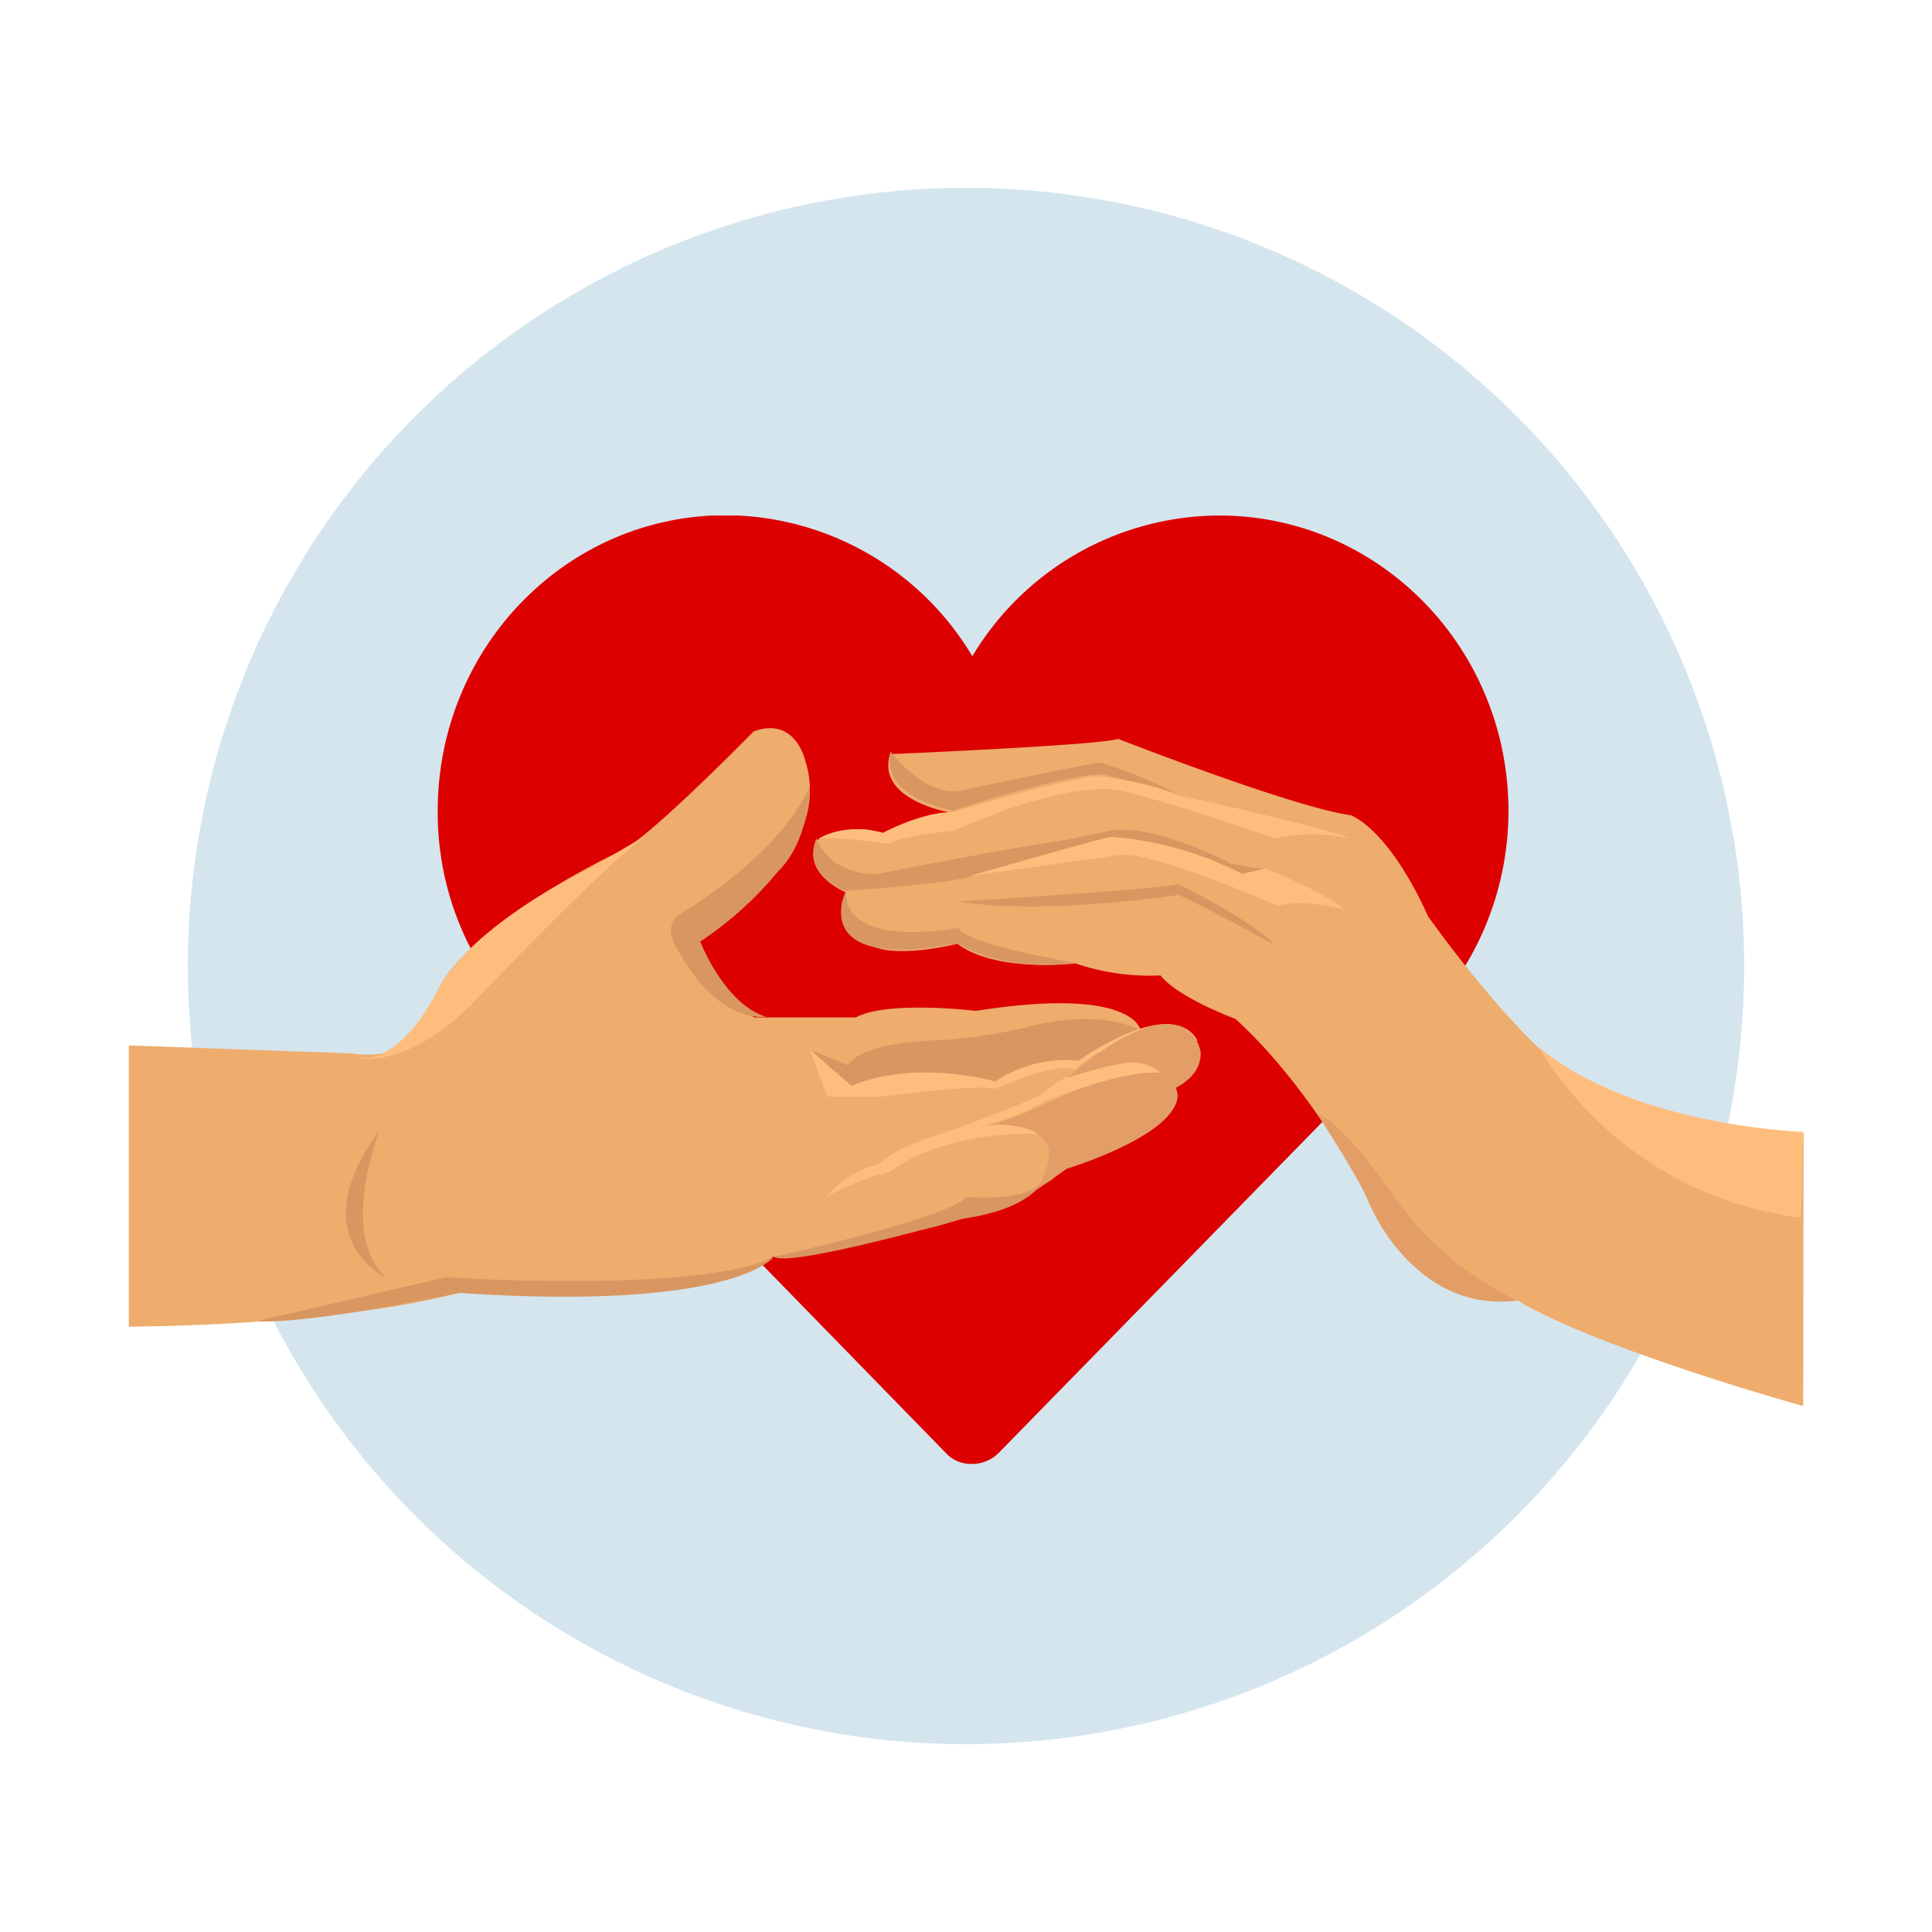
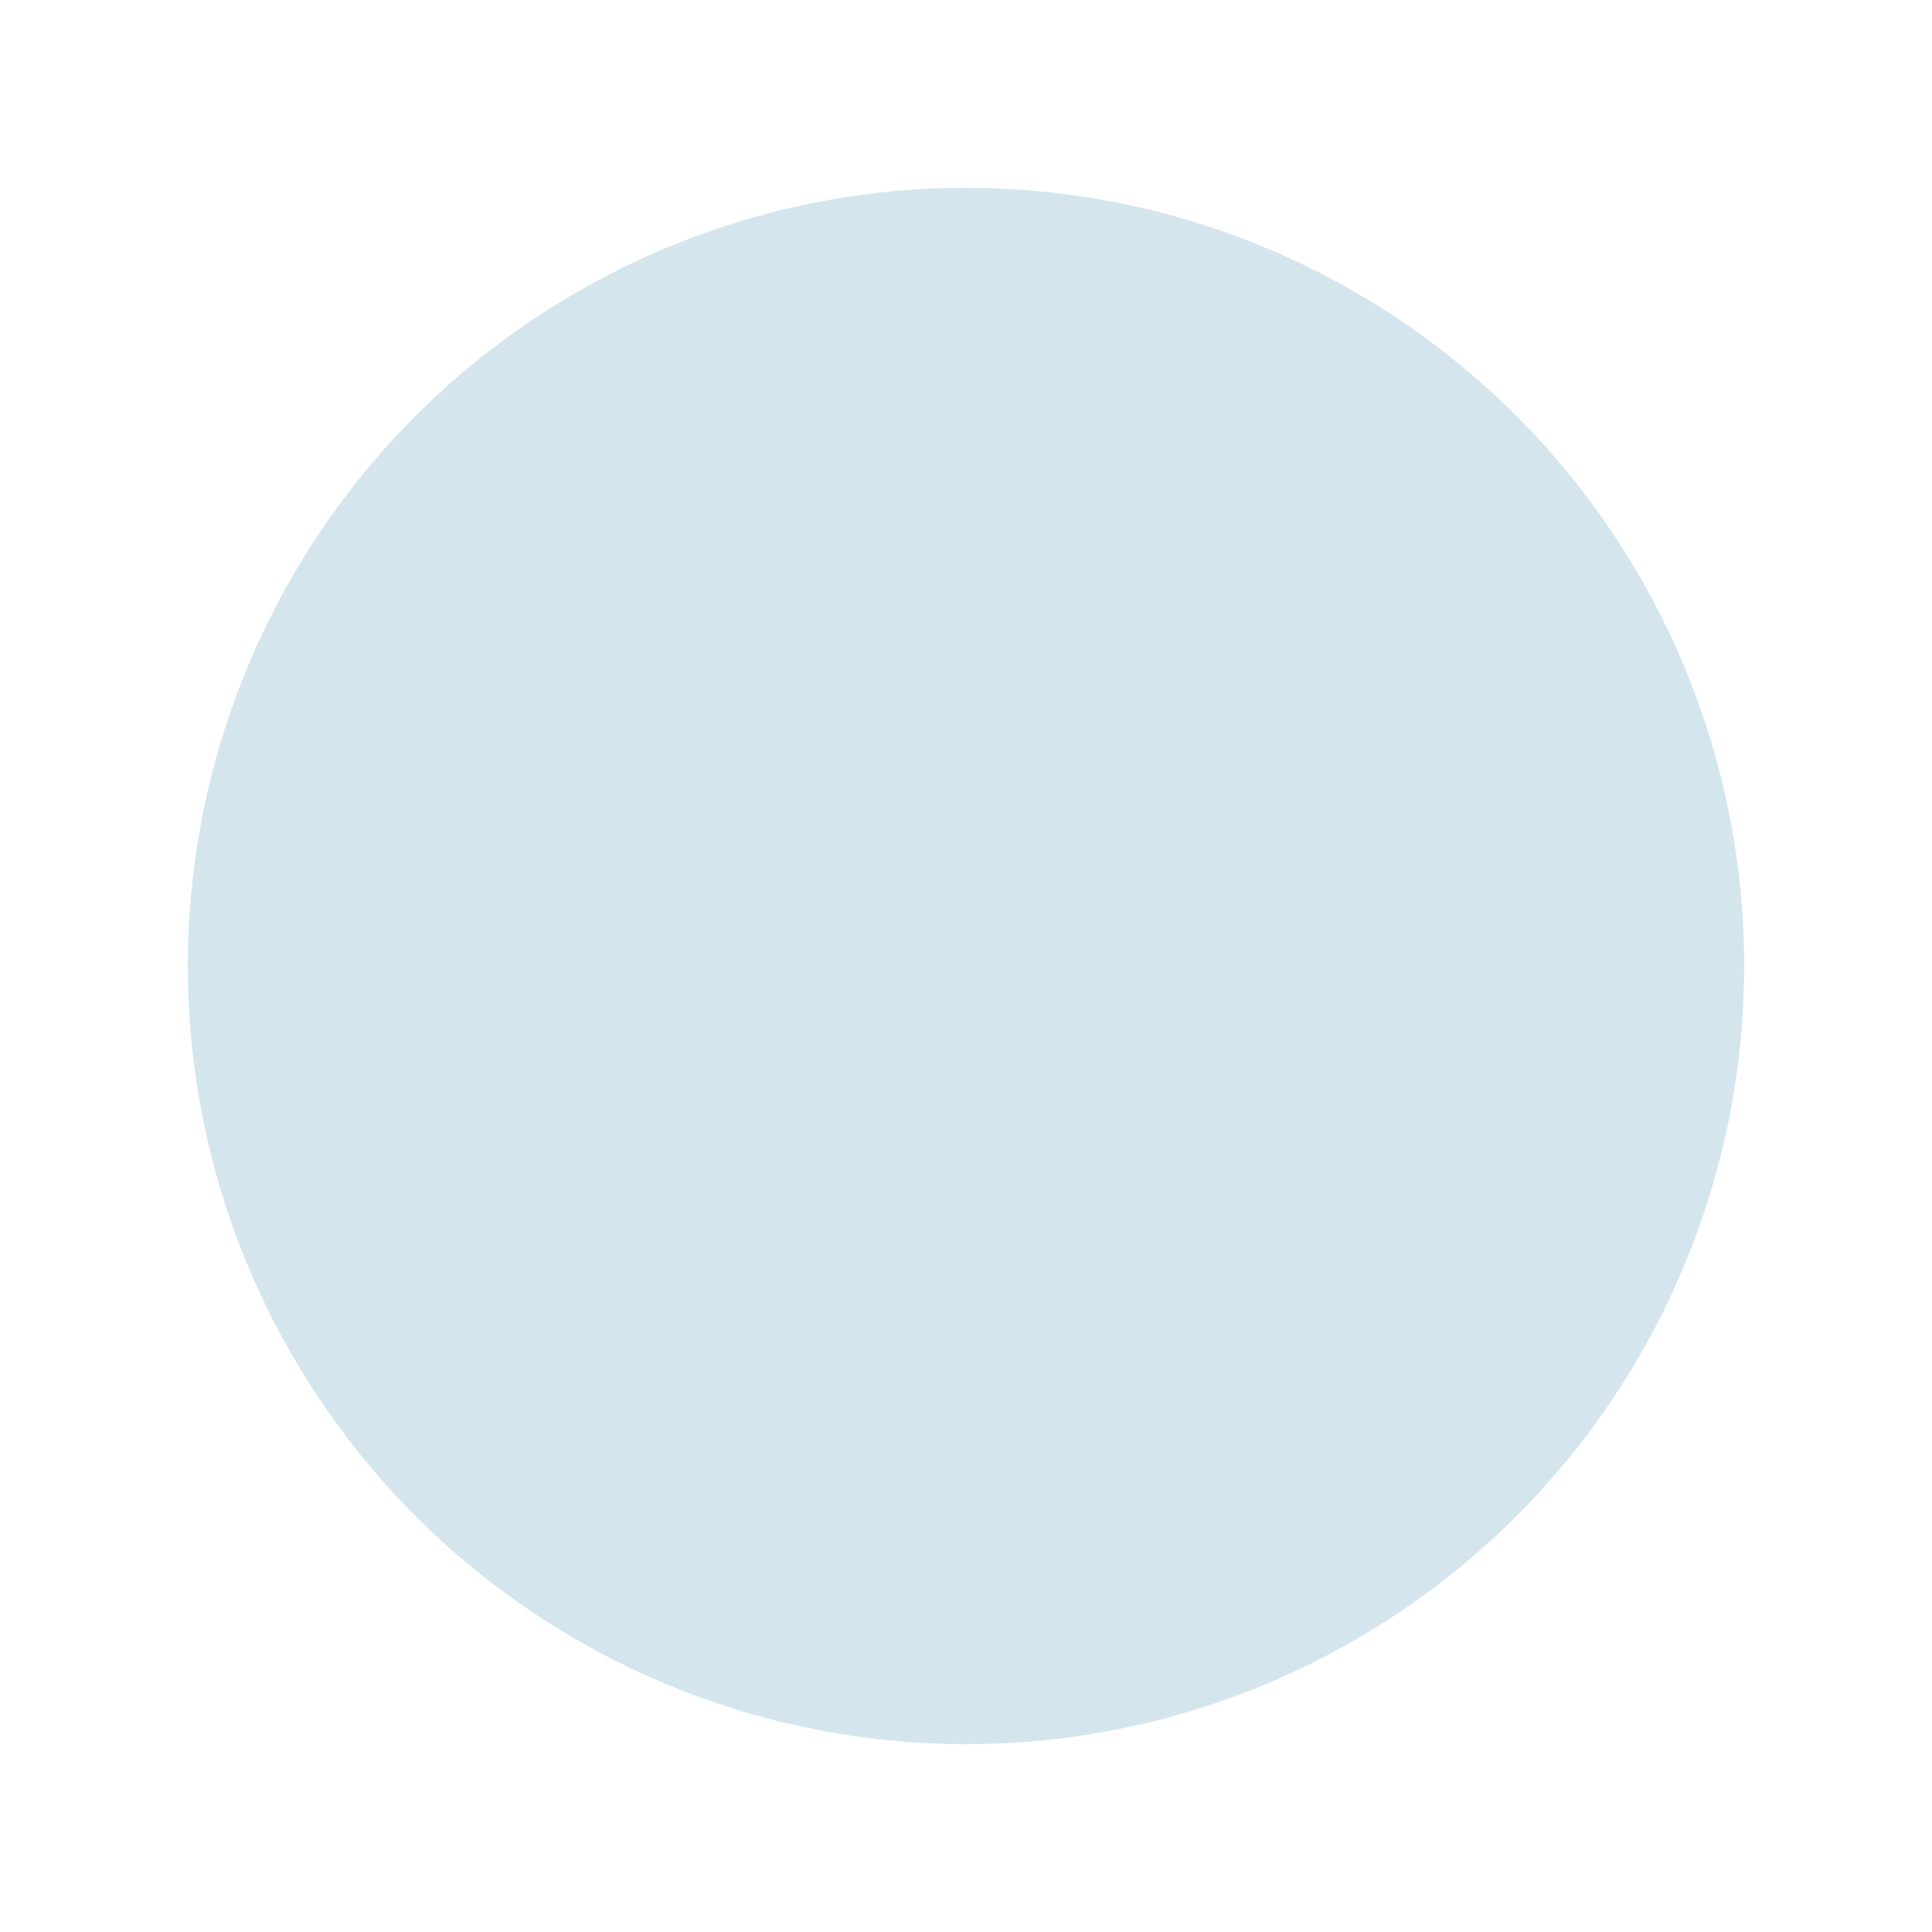
<svg xmlns="http://www.w3.org/2000/svg" viewBox="0 0 180 180">
  <defs>
    <style>.a{fill:none;}.b{fill:#d4e5ee;}.c{clip-path:url(#a);}.d{fill:#dc0000;}.e{fill:#eeac6d;}.f{fill:#e29e66;}.g{fill:#d89761;}.h{fill:#ffbd7d;}</style>
    <clipPath id="a">
-       <rect class="a" x="12" y="48.03" width="156" height="88.37" />
-     </clipPath>
+       </clipPath>
  </defs>
  <circle class="b" cx="90" cy="90" r="72.5" />
  <g class="c">
    <path class="d" d="M140.54,75.56c0-15.24-12.1-27.53-26.95-27.53a26.91,26.91,0,0,0-23,13.11A26.91,26.91,0,0,0,67.63,48C52.78,48,40.78,60.32,40.78,75.56A27.53,27.53,0,0,0,50,96.28l38.14,39.11a3.15,3.15,0,0,0,2.44,1,3.53,3.53,0,0,0,2.44-1l38.14-39A27.83,27.83,0,0,0,140.54,75.56Z" />
    <path class="e" d="M12,123.6s18.81,0,30.71-3.14c0,0,24.1.3,29.29-3.36,0,0,15-2.23,17.9-3.75,0,0,7.42-2.44,8.54-3.86s8-2.24,10.58-8c0,0,2.64-.61,2.64-4.16,0,0-1.12-2.44-5.39-1.32,0,0-.51-4.17-15.35-1.83,0,0-8.24-1-11.19.61H70.27s-6-3.56-6.2-5.39l.51-1.72S78.1,80.13,75,70.79c0,0-.92-4.07-4.78-2.65,0,0-9.25,9.45-12.1,11,0,0-15.66,7.22-17.8,14.23,0,0-.61,5.79-7.63,4.77L12,97.4Z" />
-     <path class="f" d="M109.73,102.07s-.31-5-9-.91c0,0-6.51,3.75-10.07,3.86,0,0,6.51-1.22,7.12,2.33,0,0-.3,3.15-1.73,3.86l3.36-2.33S109.53,105.83,109.73,102.07Z" />
+     <path class="f" d="M109.73,102.07s-.31-5-9-.91c0,0-6.51,3.75-10.07,3.86,0,0,6.51-1.22,7.12,2.33,0,0-.3,3.15-1.73,3.86l3.36-2.33Z" />
    <path class="g" d="M106.27,96s-3.76-2.24-10.88-.21a58.76,58.76,0,0,1-7.53,1.12s-7.42,0-8.84,2.34L75.46,97.8a50.12,50.12,0,0,0,3.86,3.36s7.73-1.43,9.87-1a28.28,28.28,0,0,1,3.56.71c.2.2,4.67-2.33,7.72-1.93A15.06,15.06,0,0,1,106.27,96Z" />
    <path class="g" d="M75.46,73.22s0,5.08-3,8a32.81,32.81,0,0,1-7.22,6.5s2.23,5.79,6.1,7c0,0-4.37.81-8.24-6.3,0,0-1.32-1.83,0-3.15C63.05,85.41,72.61,79.83,75.46,73.22Z" />
    <path class="g" d="M35.29,105.42c.2-.2-3.87,9.35.71,13.72C36,119,28,115.38,35.29,105.42Z" />
    <path class="h" d="M54.92,80.94S44,85.92,40.58,92.62c0,0-3.26,6.71-7.53,5.9,0,0,4.88,1.52,11.7-5.79,0,0,13.11-13.72,15.86-15.14Z" />
    <path class="h" d="M108.1,99.94s-4-3.76-11.39,2.23c0,0-6.81,2.85-8.95,3.35a23.14,23.14,0,0,0,9.66-2.94C97.53,102.68,103.93,99.73,108.1,99.94Z" />
    <path class="h" d="M111.56,97s-1.53-4.57-11.09,1.83a11.65,11.65,0,0,0-7.72,1.93s-7.33-2.13-13.43.41L75.46,97.8l1.62,4.37h5.09s9-1.22,10.58-.71c0,0,5.39-2.54,7.42-1.83C100.17,99.73,103.32,95.77,111.56,97Z" />
    <path class="g" d="M97.42,109.49s-.5,3-7.73,4.06c0,0-16.06,4.57-17.59,3.55,0,0,16.48-3.65,17.9-5.58C90,111.52,96.71,112.13,97.42,109.49Z" />
    <path class="h" d="M96.61,105.63s-8.34-.41-13.73,3.55a24.62,24.62,0,0,0-5.9,2.34,8.92,8.92,0,0,1,4.78-3s3.36-3.25,11.39-3.76C93.15,104.81,95.69,104.81,96.61,105.63Z" />
    <path class="g" d="M72.1,117.1s-3.66,5.08-29.29,3.36c0,0-13.93,2.94-18.91,2.64L41.49,119S65.19,120.56,72.1,117.1Z" />
    <path class="f" d="M111.86,98s-1.11-7.21-12.5,2.44c0,0,5-1.63,6.5-1.43,0,0,3.06.21,3,2.64C108.81,101.66,112,100.65,111.86,98Z" />
    <path class="e" d="M168,131s-19-5.28-26.64-9.85c0,0-9.56,1.42-14.14-9.86,0,0-4.68-9.54-12.1-16.35,0,0-5.39-2-7-4.06a21.76,21.76,0,0,1-7.93-1.12s-7.32.91-11-1.83c0,0-6,1.53-8.34,0,0,0-3.66-2-2-4.77,0,0-4.27-1.73-2.74-4.88,0,0,3.25-1.83,6.1-.61a16.08,16.08,0,0,1,6.51-1.93s-7.12-1.11-5.8-5.48c0,0,19.32-.81,21.26-1.42,0,0,16.37,6.4,21.66,7.11,0,0,3.45,1.11,7.22,9.44,0,0,10.37,14.73,16.88,17,0,0,17,4.57,18.1,3.14Z" />
    <path class="g" d="M118.78,88.05s-7.42-4.06-9-4.67c0,0-12.61,1.93-20.44.61,0,0,19.63-1.22,20.44-1.62C109.73,82.37,116.34,85.51,118.78,88.05Z" />
    <path class="g" d="M78.81,83s10.38-.71,11.8-1.42c0,0,14.34-3.45,12.41-3.45-.31,0,2.54-1,12.81,3.35a6.38,6.38,0,0,0,2.24-.51,27.31,27.31,0,0,1-3.36-.5s-7.52-4-11.59-3c0,0-11.59,2.33-13.93,3C89.29,80.54,80,82.77,78.81,83Z" />
    <path class="g" d="M109.73,74s-6-1.73-7.12-1.83c0,0-2.44-.31-13.83,3.35,0,0-6.81-1.12-5.8-5.49,0,0,3,4.07,6.41,3.66,0,0,11.39-2.44,13.12-2.64A41.64,41.64,0,0,1,109.73,74Z" />
    <path class="g" d="M76.07,78.1s.91,3.25,5.49,3.35c0,0,15-2.94,18.3-3.25L78.81,83C78.81,83.08,74.64,81.45,76.07,78.1Z" />
    <path class="g" d="M78.81,83s-3.76,7.62,10.38,4.88c0,0,4,2.74,11,1.83,0,0-10.27-1.73-10.88-3.25C89.29,86.43,78.61,88.56,78.81,83Z" />
    <path class="h" d="M125.7,78.1a16.81,16.81,0,0,0-6.92,0s-12.61-4.37-15.36-4.57c0,0-4.78-.51-14.54,3.86,0,0-5,.51-6.1,1.22,0,0-6-.82-6.61-.41,0,0,2.24-1.62,6.1-.61,0,0,3.56-1.93,6.51-1.93,0,0,10.58-3.15,13.53-3.35,0,0,5.18.61,7.52,1.83C109.73,74,125,77.49,125.7,78.1Z" />
    <path class="h" d="M125.19,84.7s-4.07-1-6.11-.3c0,0-10.57-4.68-14.44-4.78,0,0-13.11,1.83-14.33,2,0,0,12-3.45,13.22-3.65a31.85,31.85,0,0,1,12.2,3.45l2.24-.51S123.86,83.38,125.19,84.7Z" />
    <path class="f" d="M122.75,103.8s3.76,5.89,4.57,7.72c0,0,4.07,10.87,14,9.65a29.8,29.8,0,0,1-11.9-10.36C129.36,110.81,125.19,104.61,122.75,103.8Z" />
    <path class="h" d="M143.39,97.6a33.24,33.24,0,0,0,24.41,15.85l.2-8S152.44,105,143.39,97.6Z" />
  </g>
</svg>